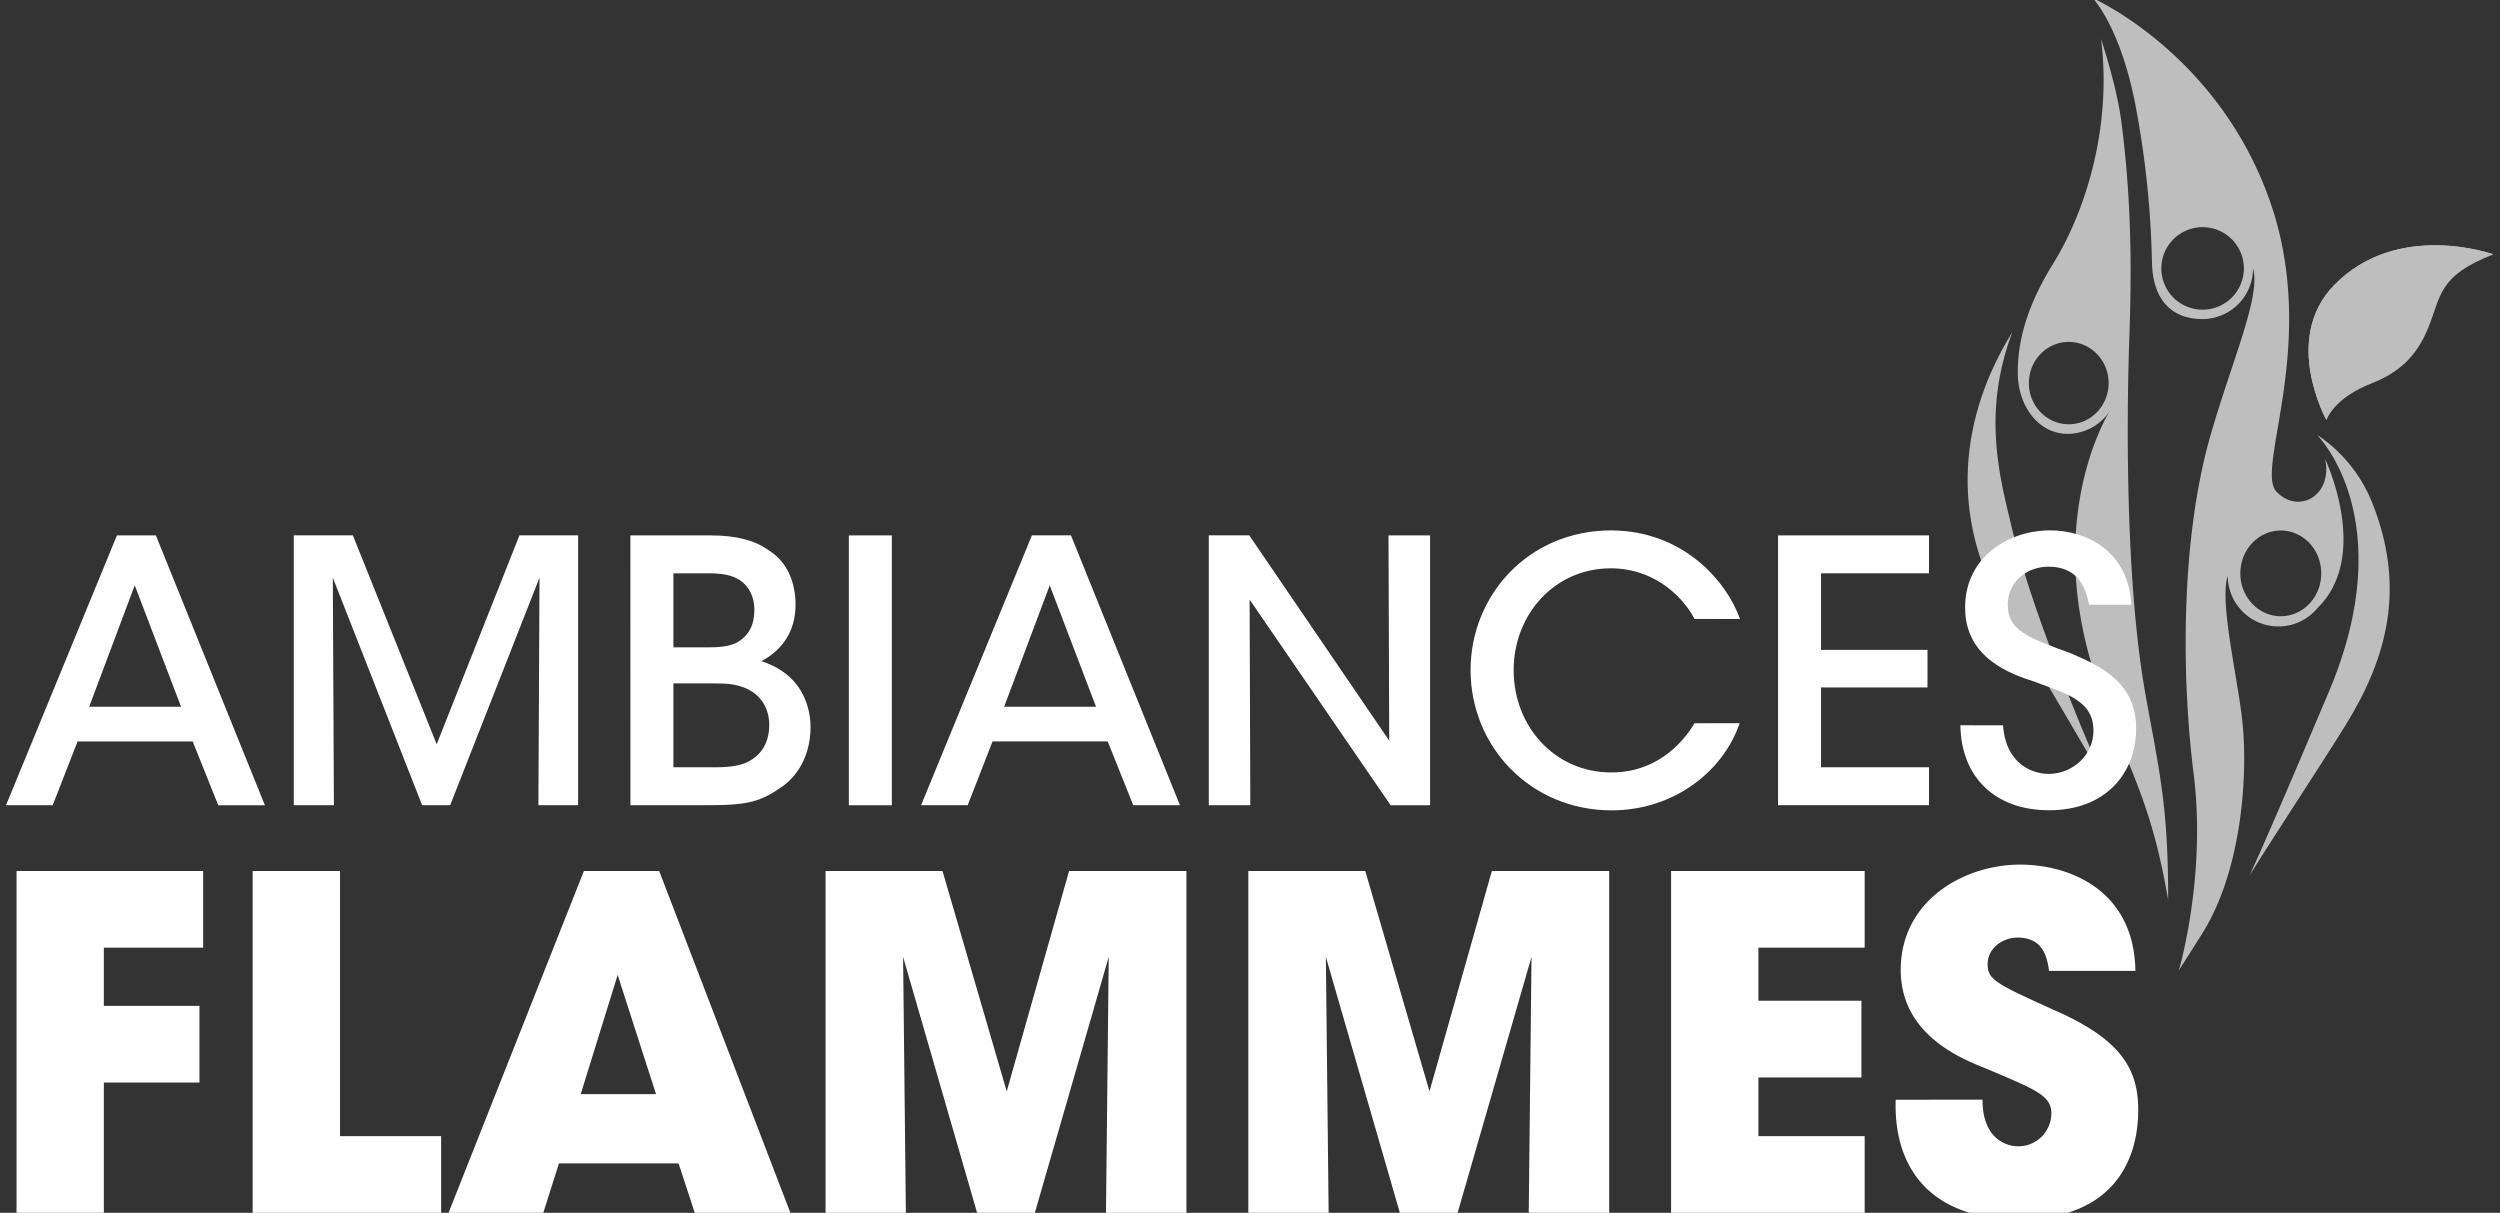
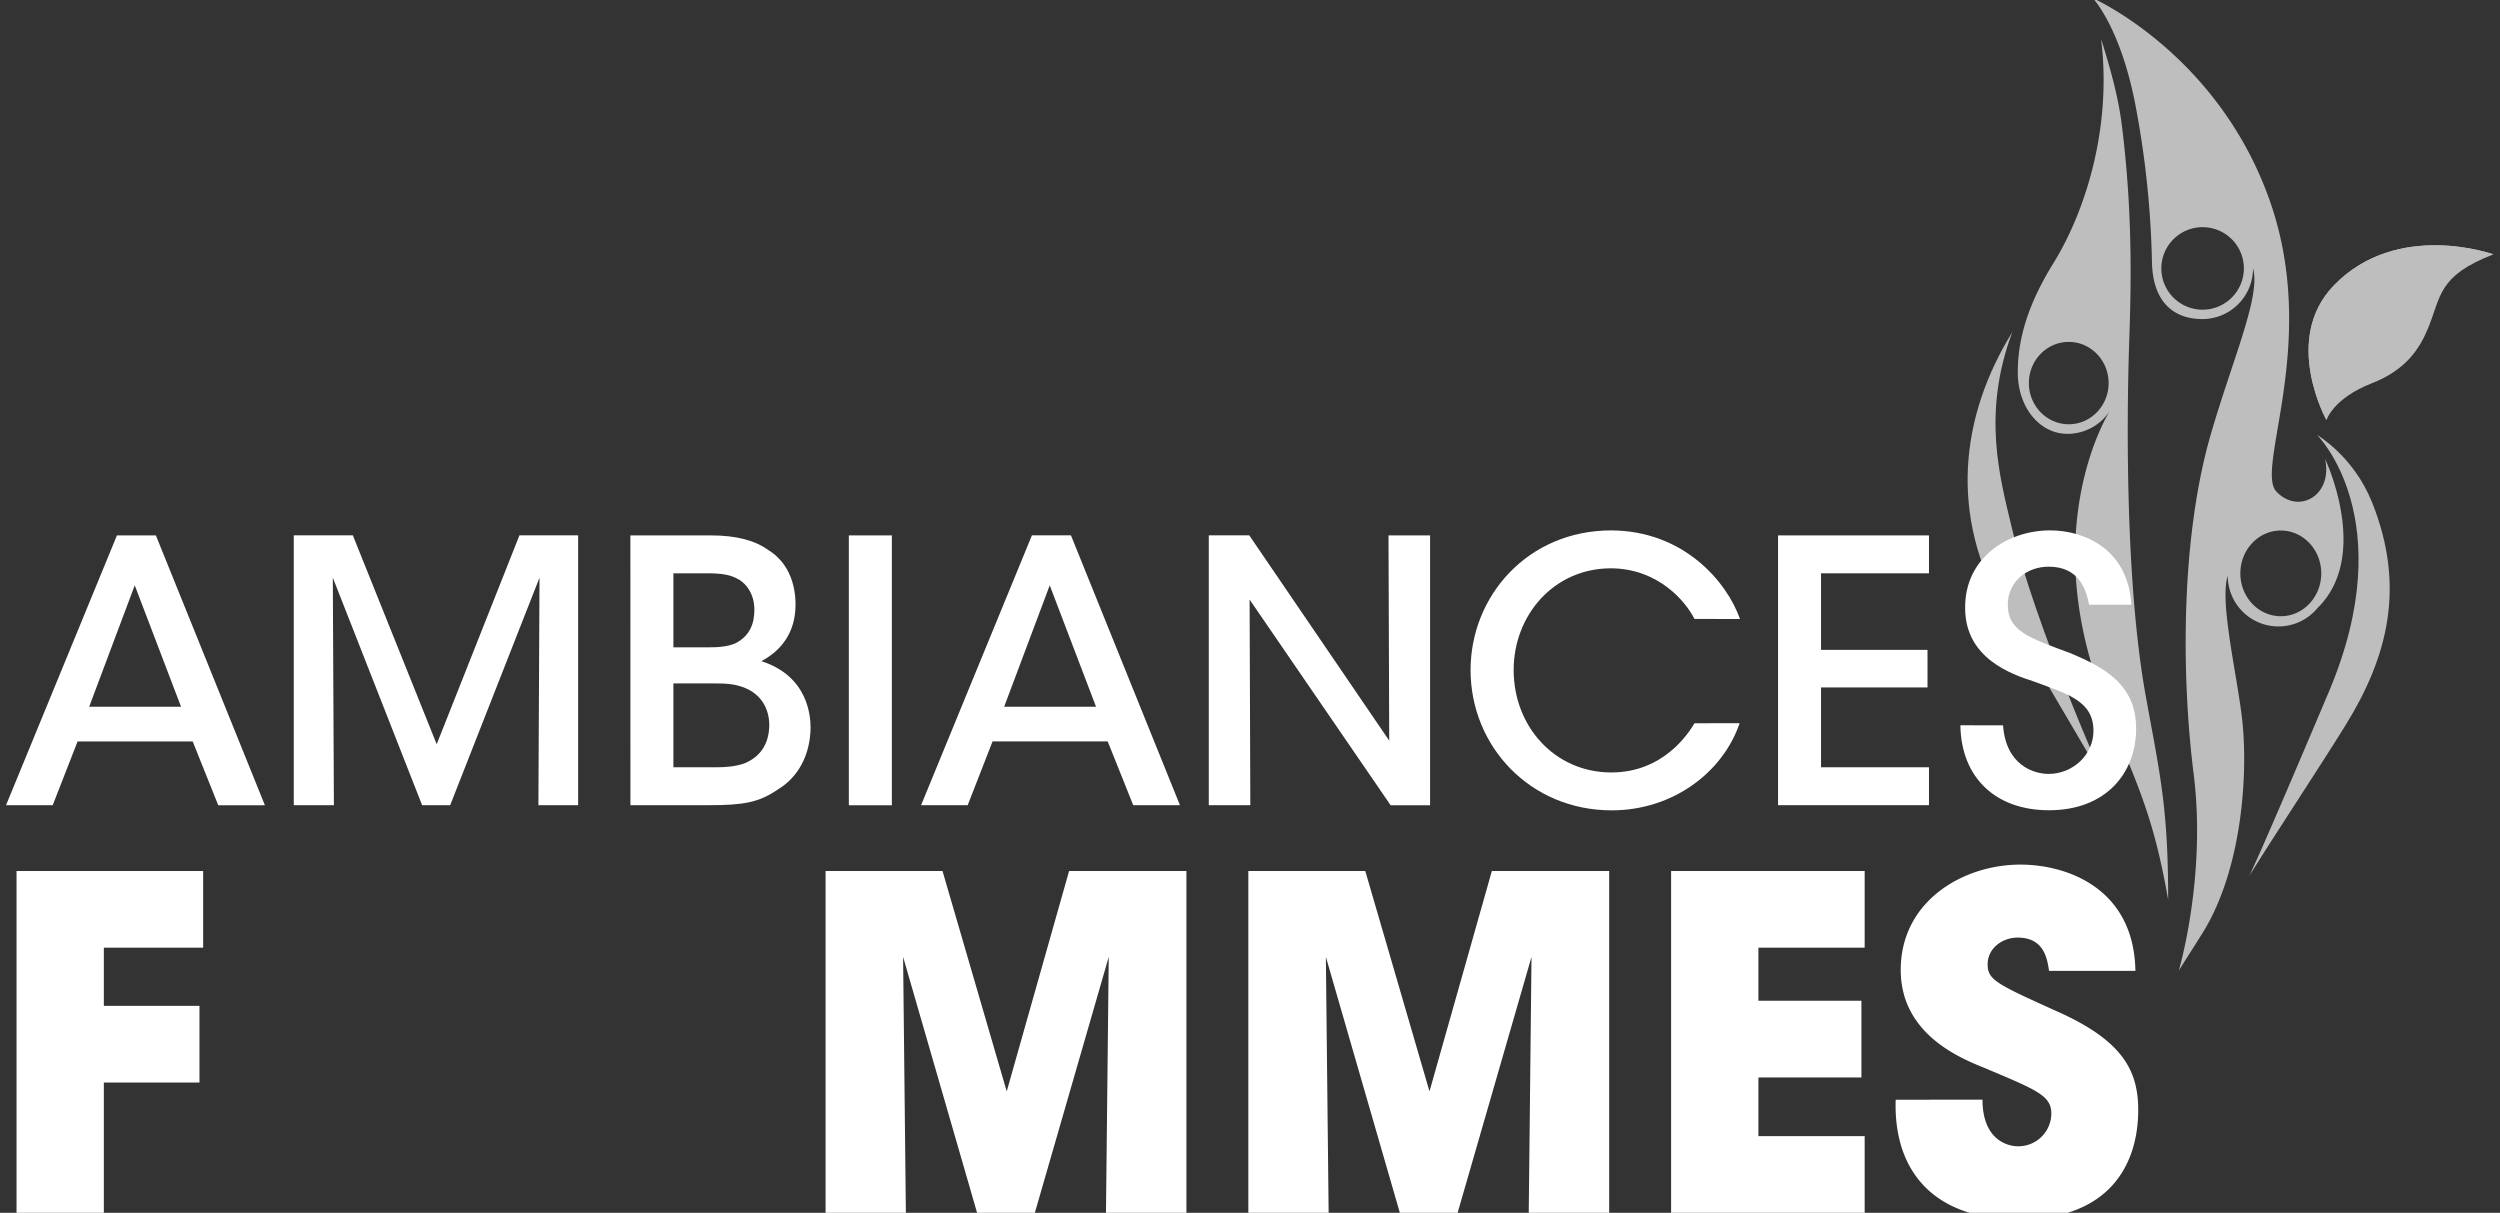
<svg xmlns="http://www.w3.org/2000/svg" viewBox="0 0 1389.66 674.16">
  <rect x="0" y="0" width="1389.66" height="674.16" fill="#333333" stroke="none" />
  <defs>
    <style>.cls-1{fill:none;stroke:#084035;stroke-miterlimit:10;stroke-width:0.1px;opacity:0;}.cls-2{fill:#bfbebe;}.cls-3{fill:#fff;}</style>
  </defs>
  <title>Plan de travail 1 copie 14</title>
  <g id="V_sans_signature" data-name="V sans signature">
    <g id="Fond_blanc-2" data-name="Fond blanc">
      <rect class="cls-1" x="-181.24" y="-191.03" width="1757.26" height="1055.21" />
      <path class="cls-2" d="M1292.48,255.22c4.25,20.56-15,30.82-27.09,18.06s24-82.64-3.64-161.55C1233,29.77,1163.35-1,1163.35-1s15,15.68,23.39,58a520.84,520.84,0,0,1,9.46,88.79c.46,22.43,12.39,31.57,28,31.57a28.18,28.18,0,0,0,28.18-28.18c4.41,15.32-11.24,50.15-23.43,92.08-16.62,57.21-16.59,133-9.56,189.1,7.15,57-8.26,109.13-8.26,109.13,5.27-8.41,6.93-10.86,13.07-20.67,22.52-35.93,25.76-90.82,21.85-121.35-3.27-25.6-12.22-63.61-7.72-77.43a28.17,28.17,0,0,0,49.92,17.91C1318,308.81,1292.48,255.22,1292.48,255.22Zm-68.33-83.07a22.94,22.94,0,1,1,23.14-22.94A23,23,0,0,1,1224.15,172.15Zm43.67,170.39c-12.42,0-22.49-10.67-22.49-23.82s10.07-23.82,22.49-23.82,22.48,10.67,22.48,23.82S1280.24,342.54,1267.82,342.54Z" />
      <path class="cls-2" d="M1192.79,387.14c-12.28-67.7-10.32-166.26-9.22-197.93,1.2-34.57,1.69-73.07-4.12-119.64-2.21-17.65-7.5-35-11.55-48,6.09,48.4-8.24,95.29-26.6,124.92-14.38,23.2-19.82,42.76-19.69,60.89.13,19,12.05,33.78,27.61,33.78a28.12,28.12,0,0,0,23.72-13h0s-40.09,62-5.14,156.57c17.78,48.08,28.21,62.47,37.41,115.52C1205.23,448.59,1200.56,430,1192.79,387.14Zm-42.85-151.31c-12.24,0-22.16-10.25-22.16-22.89s9.92-22.88,22.16-22.88,22.16,10.24,22.16,22.88S1162.18,235.83,1149.94,235.83Z" />
      <path class="cls-2" d="M1293.22,233.57s3.38-12,25.29-20.57c19-7.39,26.53-19.33,31.14-30.5,7.37-17.87,5.41-29.14,36.35-41.11,0,0-53.32-19.16-88.6,17.17C1268.22,188.63,1293.22,233.57,1293.22,233.57Z" />
      <path class="cls-2" d="M1386,141.39s-53.32-19.16-88.6,17.17c-29.18,30.07-4.18,75-4.18,75S1286.32,146,1386,141.39Z" />
      <path class="cls-2" d="M1288,241.79s47.2,46.59,6.48,142.88-44.18,102.21-44.18,102.21c14.61-23.63,38.56-59.59,53.68-84.05,23.36-37.8,33.37-76.89,14.47-123.83C1308.19,253.5,1288,241.79,1288,241.79Z" />
-       <path class="cls-2" d="M1118.54,184.67c-28.63,46.31-35.79,101.78-3.76,156.08,19.15,32.47,55,93.57,55,93.57s-39-87.81-51.65-141.66C1111.71,265.53,1101.6,230,1118.54,184.67Z" />
+       <path class="cls-2" d="M1118.54,184.67c-28.63,46.31-35.79,101.78-3.76,156.08,19.15,32.47,55,93.57,55,93.57s-39-87.81-51.65-141.66C1111.71,265.53,1101.6,230,1118.54,184.67" />
      <path class="cls-3" d="M9.19,484.14H112.92v42.63H57.72v32.35h53.16v42.63H57.72v72.41H9.19Z" />
-       <path class="cls-3" d="M140.43,484.14H189V631.53H245.2v42.63H140.43Z" />
-       <path class="cls-3" d="M302,674.16H249.33l75.24-190h41.85l72.93,190H386.19l-9-27.47H310.7Zm41.34-132.24-20.54,66.25h41.85Z" />
      <path class="cls-3" d="M458.91,674.16v-190h65l35.69,122.49,34.67-122.49h65.22v190H614.77l1.54-142.26L575.23,674.16h-32.1L502,531.9l1.54,142.26Z" />
      <path class="cls-3" d="M693.91,674.16v-190h65l35.69,122.49,34.67-122.49h65.22v190H849.77l1.54-142.26L810.23,674.16h-32.1L737,531.9l1.54,142.26Z" />
      <path class="cls-3" d="M928.91,484.14H1036.5v42.63H977.44v29.52h57.26v42.63H977.44v32.61h59.06v42.63H928.91Z" />
      <path class="cls-3" d="M1102,611.25c0,22.08,13.6,25.93,19.77,25.93A18.32,18.32,0,0,0,1140.26,619c0-10-8-13.09-37.23-25.41-13.35-5.4-46.48-18.75-46.48-54.45,0-38.26,34.67-58.54,66.51-58.54,26.19,0,63.17,13.35,63.94,59.06h-48c-1-6.43-2.56-18.49-17.46-18.49-8.47,0-16.69,5.9-16.69,14.89,0,8.73,5.14,11,39.29,26.44,35.44,15.94,44.42,32.37,44.42,54.45,0,30.3-15.92,60.86-66.25,60.86-49.81,0-69.84-29.28-68.56-66.51Z" />
      <path class="cls-3" d="M29.3,447.57H3.36L65,297.61H86.65l60.6,150H121.31l-14.19-35.45h-64Zm45.6-122.2L49.57,392.85h51.07Z" />
      <path class="cls-3" d="M163.3,447.57v-150h32.83l46.61,116.12,46-116.12h32.62v150H299.28l.61-126.46L250.24,447.57h-15.6L185,321.11l.6,126.46Z" />
      <path class="cls-3" d="M350.41,297.61H395.2c14.18,0,24.52,2.84,31.81,8.1,10.94,6.69,15.2,18.45,15.2,30.41,0,15.8-8.31,25.73-19,31.4,25.94,8.32,27.36,30.41,27.36,37.09-.2,14.79-6.69,27.36-18.24,34.25-10.54,7.3-19.45,8.71-37.9,8.71h-44Zm23.91,62.22H394c5.47,0,10.94-.41,15.2-2.44,7.49-4.06,10.13-10.53,10.13-18.44,0-9.12-4.86-15.19-10.13-17.62-3.65-1.83-8.31-2.65-15.81-2.65H374.32Zm0,66.67h24.12c4.86,0,10.94-.41,16-2.43,7.29-3.24,13-9.52,13.17-20.88,0-10.34-5.47-17.42-13.17-20.66-5.88-2.44-10.75-2.65-18-2.65H374.32Z" />
      <path class="cls-3" d="M471.84,297.61h23.91v150H471.84Z" />
      <path class="cls-3" d="M537.91,447.57H512l61.61-150h21.69l60.59,150H629.92l-14.19-35.45h-64Zm45.6-122.2-25.33,67.48h51.07Z" />
      <path class="cls-3" d="M772.22,411.71l-.4-114.1h23.11v150H773L694.61,333.28l.4,114.29H671.92v-150h22.49Z" />
      <path class="cls-3" d="M967,402c-9.33,27.35-37.09,48.44-71.13,48.44-45.2,0-78.43-35.48-78.43-78,0-41.14,31.81-77.61,78.22-77.61,40.33.2,64.24,28.57,71.54,49.23H941.9c-4.87-9.71-20.06-28-46.41-28.16-31.82,0-54.11,26.14-54.11,56.54,0,31.21,22.7,56.94,54.31,56.94,29,0,43-21.88,46.21-27.35Z" />
      <path class="cls-3" d="M988.36,297.61h83.89v21.07h-60v42.56h59.18v20.88h-59.18V426.5h60v21.07H988.36Z" />
      <path class="cls-3" d="M1113.42,403.19c1.62,22.5,17.44,27,25.34,27,13.37,0,24.92-10.54,24.92-23.92,0-16.62-14.18-20.46-33.43-27.56-11.76-3.85-37.9-12.56-37.9-40.74-.21-28,23.71-43.15,47.22-43.15,19.25,0,43.36,10.54,45.19,41.34h-23.51C1159.63,328,1156,315,1138.76,315c-12.16,0-22.7,8.32-22.7,21.09,0,14.58,11.15,18.23,35.26,27.16,18.64,7.89,36.08,17.42,36.08,41.74s-16.42,45.4-48.44,45.4c-29.79,0-48.84-18.25-49.25-47.23Z" />
    </g>
  </g>
</svg>